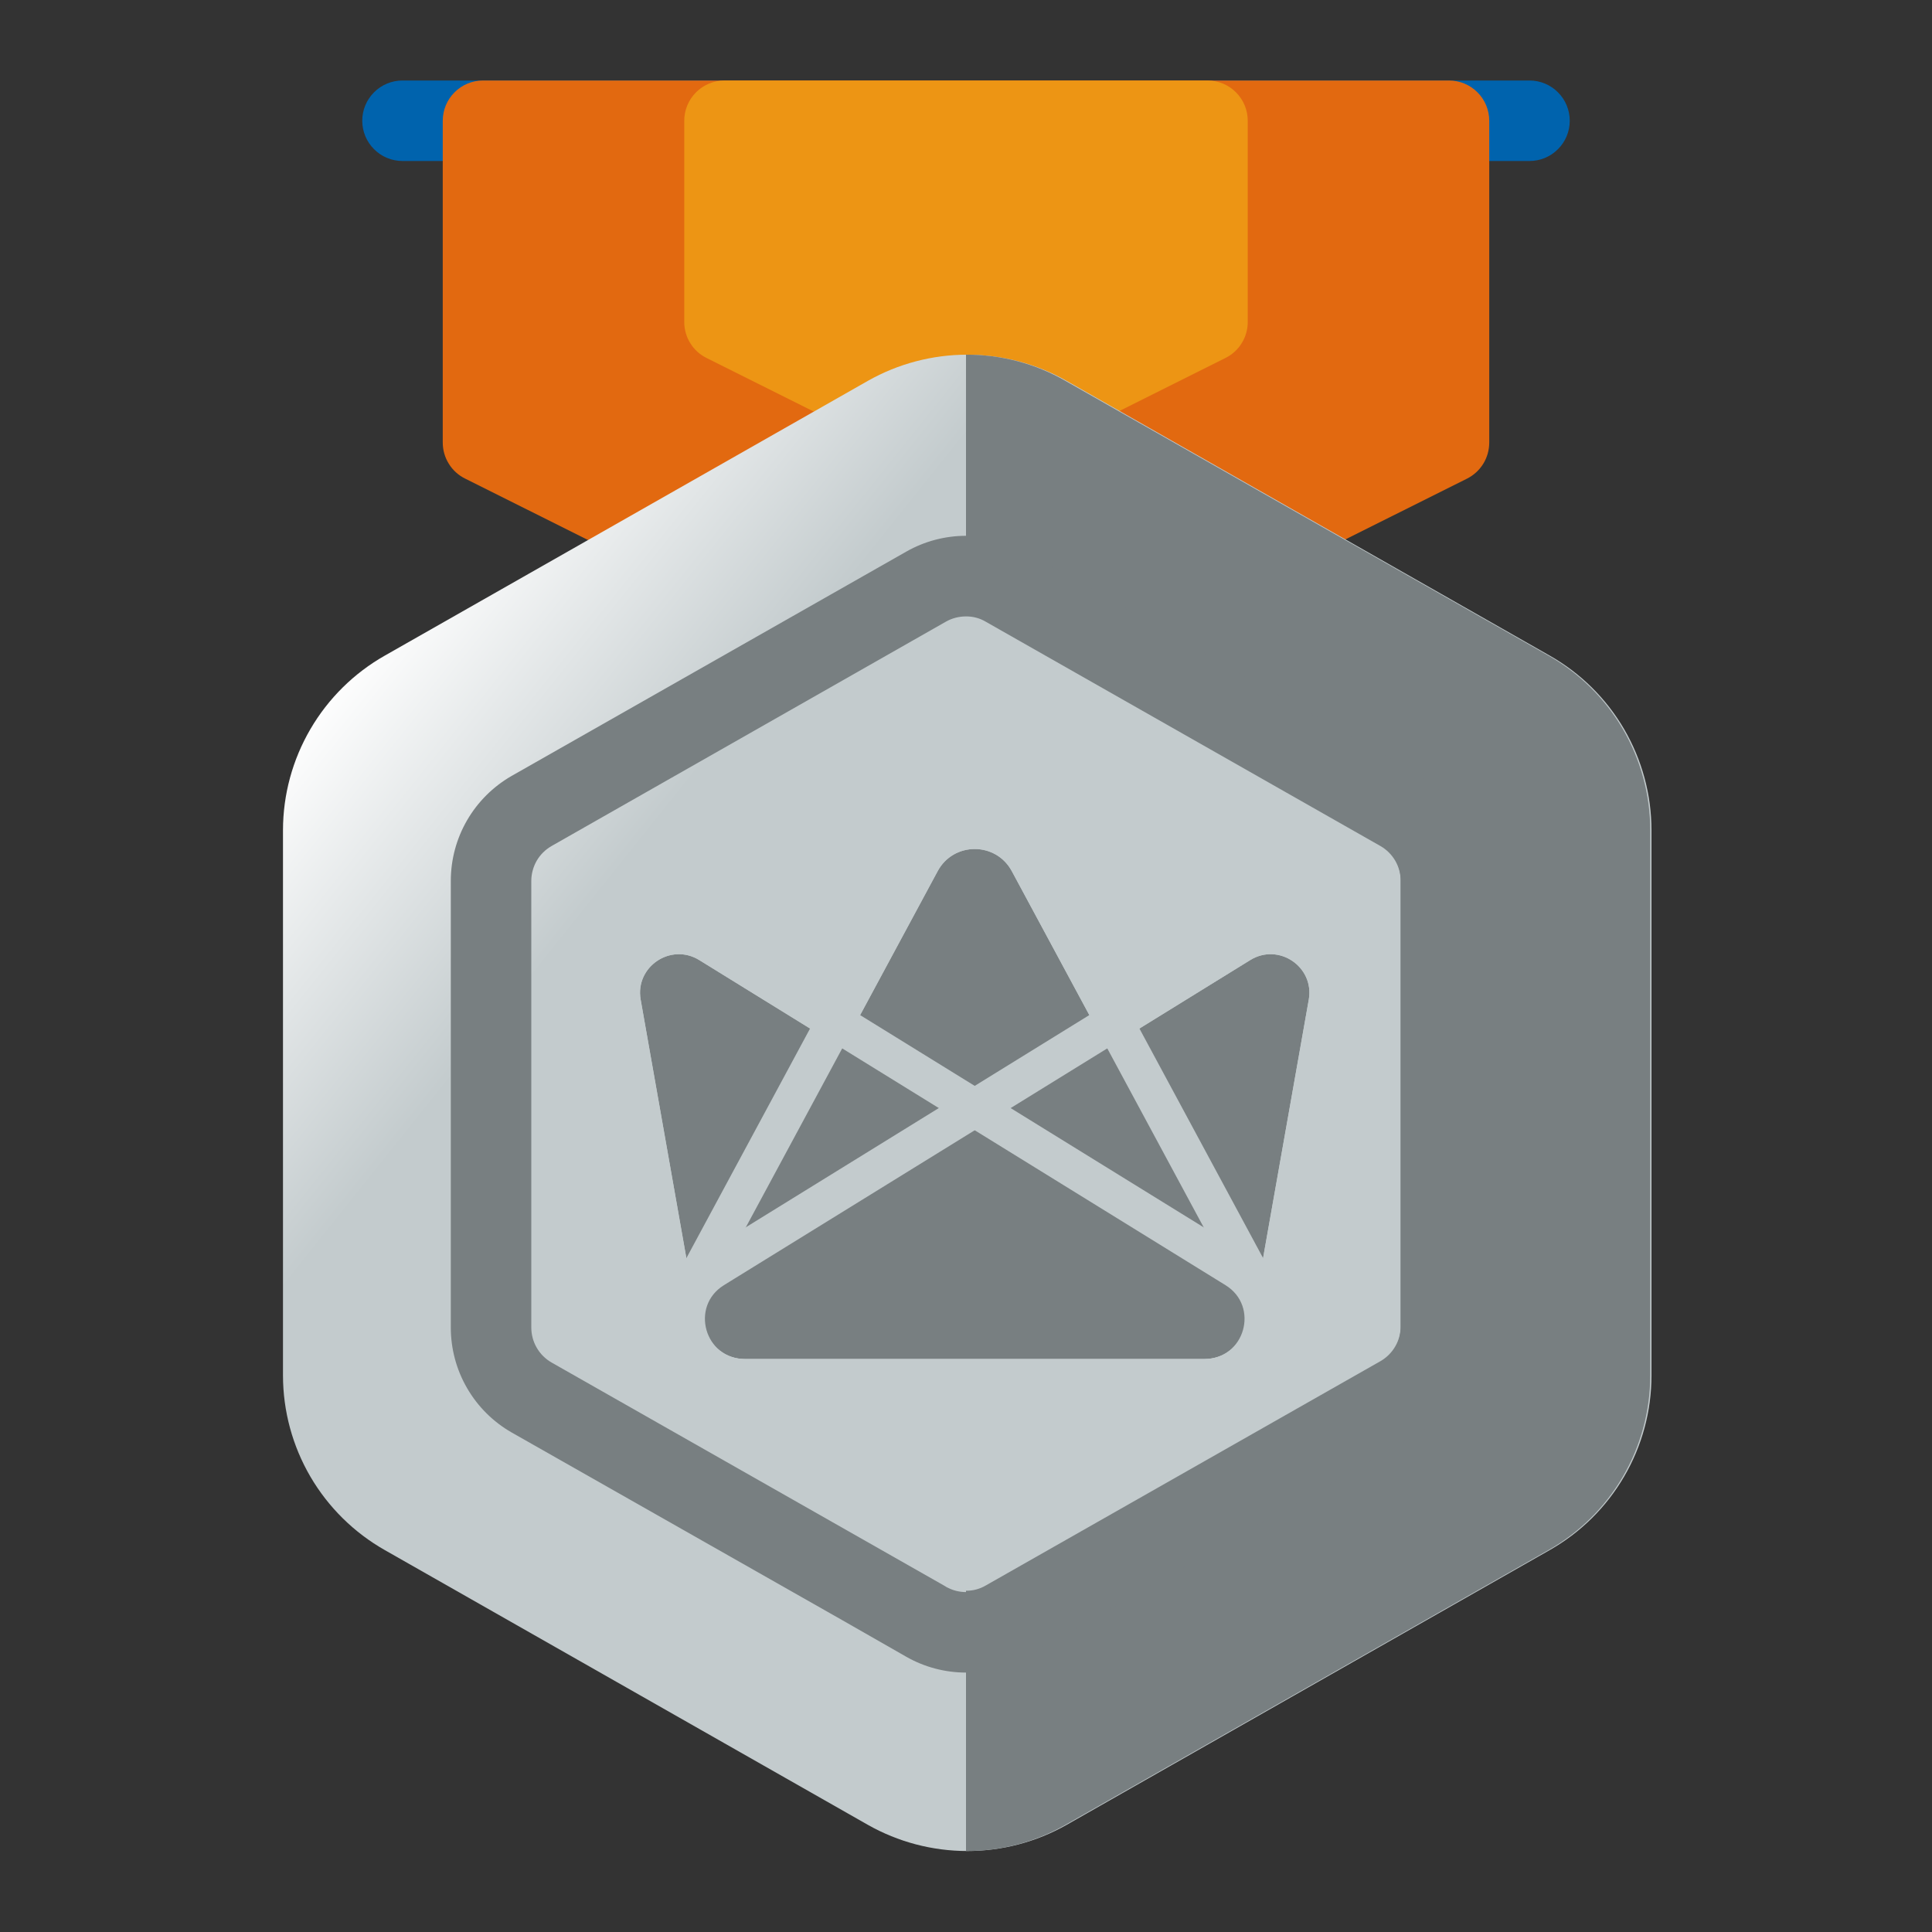
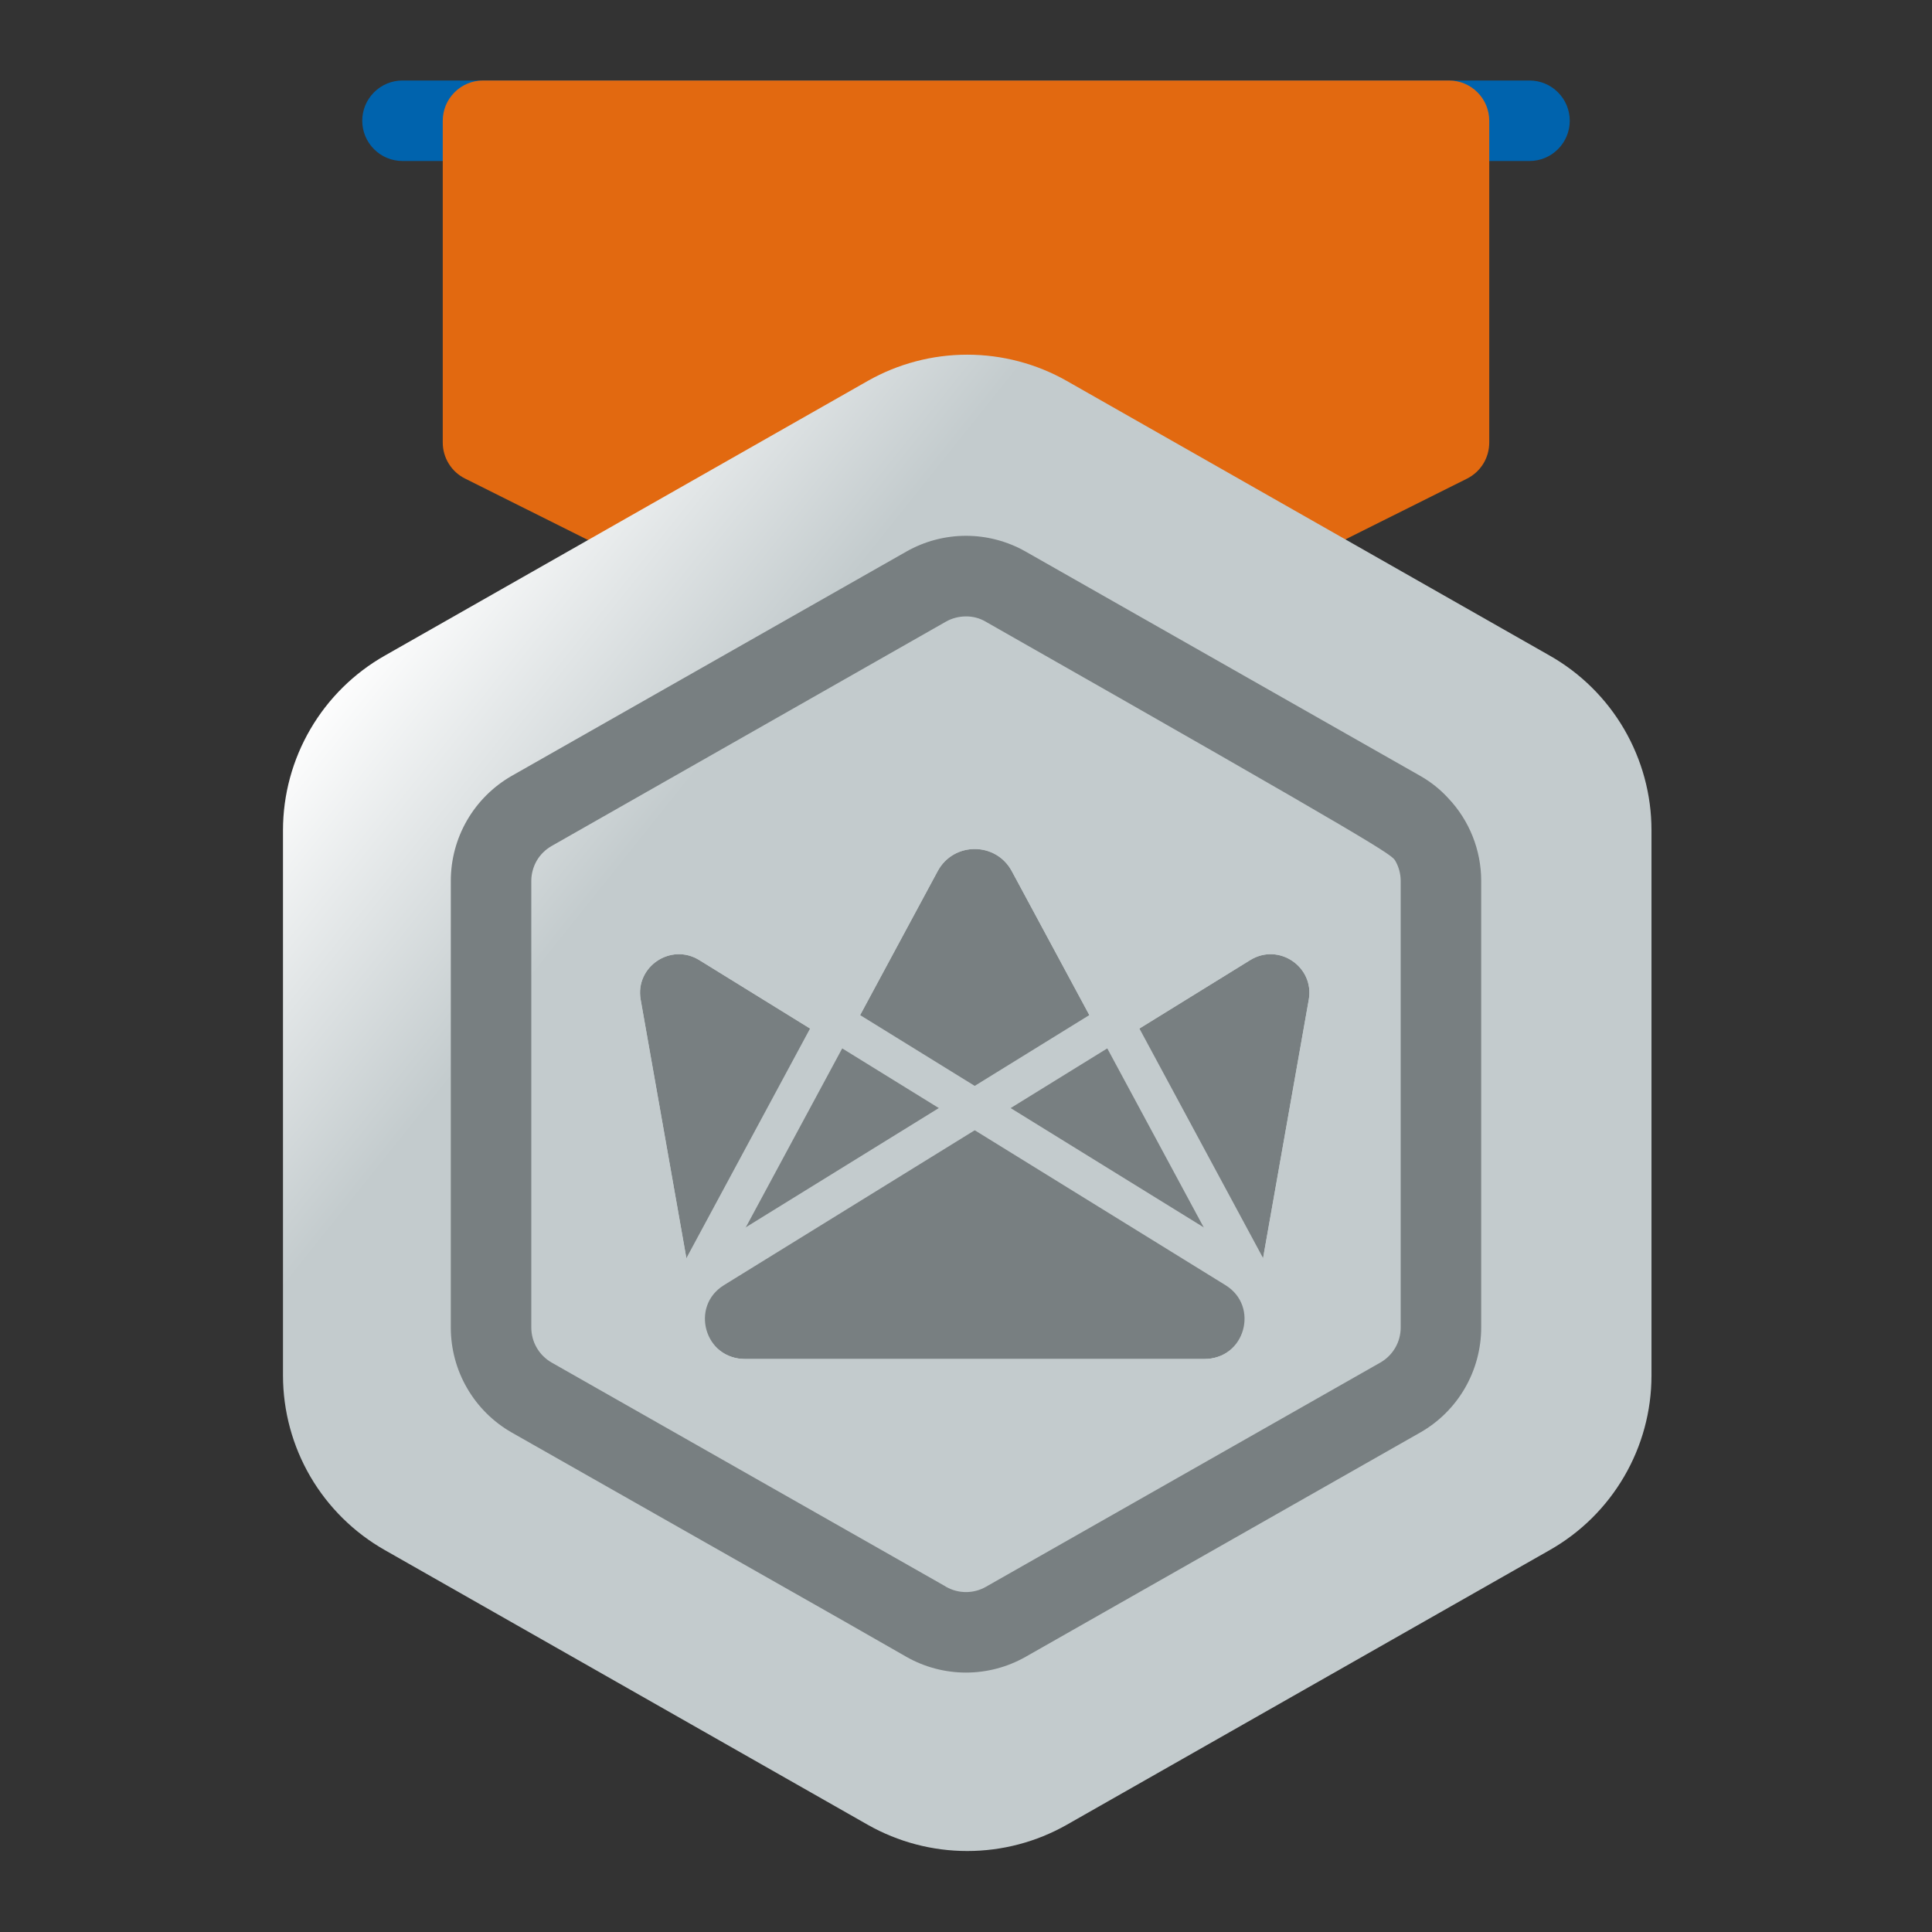
<svg xmlns="http://www.w3.org/2000/svg" width="36" height="36" viewBox="0 0 36 36" fill="none">
  <rect x="0" y="0" width="36" height="36" fill="#333333" stroke="none" />
  <g style="mix-blend-mode:multiply">
-     <path d="M21.86 24.812H14.218C13.818 24.812 13.475 24.526 13.406 24.133L12.467 18.822C12.37 18.274 12.969 17.87 13.443 18.163L22.212 23.579C22.784 23.933 22.533 24.812 21.86 24.812Z" fill="white" />
-   </g>
+     </g>
  <g style="mix-blend-mode:multiply">
    <path d="M14.207 24.812H21.848C22.248 24.812 22.591 24.526 22.661 24.132L23.599 18.822C23.696 18.274 23.098 17.87 22.624 18.163L13.855 23.579C13.283 23.933 13.534 24.812 14.207 24.812Z" fill="white" />
  </g>
  <g style="mix-blend-mode:multiply">
    <path d="M17.416 16.681L13.591 23.781C13.341 24.246 13.679 24.81 14.209 24.81H21.858C22.388 24.81 22.726 24.246 22.475 23.781L18.651 16.681C18.386 16.19 17.68 16.19 17.416 16.681Z" fill="white" />
  </g>
  <path d="M28.5 3H7.5C7.301 3 7.11 2.921 6.97 2.78C6.829 2.64 6.75 2.449 6.75 2.25C6.75 2.051 6.829 1.86 6.97 1.72C7.11 1.579 7.301 1.5 7.5 1.5H28.5C28.699 1.5 28.89 1.579 29.03 1.72C29.171 1.86 29.25 2.051 29.25 2.25C29.25 2.449 29.171 2.64 29.03 2.78C28.89 2.921 28.699 3 28.5 3Z" fill="#0063AD" />
  <path d="M27 1.5H9C8.801 1.5 8.61 1.579 8.47 1.72C8.329 1.86 8.25 2.051 8.25 2.25V8.246C8.25 8.386 8.289 8.522 8.362 8.64C8.435 8.759 8.54 8.855 8.665 8.917L12.208 10.687C12.318 10.742 12.44 10.769 12.563 10.766C12.687 10.762 12.807 10.729 12.914 10.668L16.889 8.409C17.229 8.217 17.612 8.117 18.002 8.117C18.392 8.117 18.775 8.217 19.114 8.409L23.09 10.668C23.197 10.729 23.317 10.762 23.44 10.766C23.564 10.769 23.686 10.742 23.796 10.687L27.339 8.917C27.463 8.854 27.567 8.758 27.64 8.639C27.712 8.521 27.75 8.384 27.75 8.245V2.25C27.75 2.051 27.671 1.86 27.53 1.72C27.39 1.579 27.199 1.5 27 1.5Z" fill="#E26910" />
-   <path d="M22.5 1.5H13.5C13.301 1.5 13.11 1.579 12.97 1.72C12.829 1.86 12.75 2.051 12.75 2.25V6C12.75 6.139 12.789 6.276 12.862 6.394C12.935 6.513 13.04 6.608 13.165 6.67L16.438 8.306C16.537 8.355 16.646 8.382 16.757 8.384C16.868 8.387 16.978 8.364 17.08 8.319C17.369 8.189 17.683 8.122 18 8.122C18.317 8.122 18.631 8.189 18.92 8.319C19.022 8.364 19.132 8.387 19.243 8.384C19.354 8.382 19.463 8.355 19.562 8.306L22.835 6.67C22.96 6.608 23.065 6.513 23.138 6.394C23.211 6.276 23.25 6.139 23.25 6V2.25C23.25 2.051 23.171 1.86 23.03 1.72C22.89 1.579 22.699 1.5 22.5 1.5Z" fill="#ED9514" />
  <path d="M30.773 15.468V25.632C30.773 26.293 30.597 26.943 30.263 27.514C29.93 28.085 29.451 28.558 28.876 28.884L19.876 34.003C19.311 34.323 18.673 34.491 18.023 34.491C17.374 34.491 16.736 34.323 16.171 34.003L7.171 28.884C6.596 28.558 6.117 28.085 5.783 27.514C5.45 26.943 5.274 26.293 5.273 25.632V15.468C5.274 14.807 5.45 14.158 5.784 13.586C6.117 13.015 6.596 12.542 7.171 12.216L16.171 7.097C16.736 6.777 17.374 6.609 18.023 6.609C18.673 6.609 19.311 6.777 19.876 7.097L28.876 12.216C29.451 12.542 29.93 13.015 30.263 13.586C30.596 14.158 30.773 14.807 30.773 15.468Z" fill="url(#paint0_linear_7630_67165)" />
  <path d="M22.442 25.326H13.897C13.449 25.326 13.066 25.005 12.988 24.566L11.938 18.627C11.83 18.015 12.499 17.562 13.03 17.89L22.835 23.947C23.475 24.342 23.194 25.326 22.442 25.326Z" fill="#787F81" />
  <path d="M13.883 25.326H22.428C22.876 25.326 23.259 25.005 23.337 24.565L24.387 18.627C24.495 18.015 23.826 17.562 23.296 17.89L13.49 23.947C12.851 24.342 13.131 25.326 13.883 25.326Z" fill="#787F81" />
  <path d="M17.472 16.232L13.196 24.171C12.915 24.692 13.293 25.323 13.886 25.323H22.439C23.032 25.323 23.41 24.692 23.129 24.171L18.853 16.232C18.557 15.683 17.768 15.683 17.472 16.232Z" fill="#787F81" />
  <path fill-rule="evenodd" clip-rule="evenodd" d="M22.442 26.029H13.897C13.109 26.029 12.433 25.464 12.296 24.688M12.296 24.688L11.246 18.749C11.246 18.749 11.246 18.749 11.246 18.749C11.031 17.534 12.356 16.647 13.399 17.291C13.399 17.291 13.399 17.291 13.399 17.291L23.205 23.349L22.903 23.837L23.205 23.349C24.451 24.118 23.898 26.029 22.442 26.029M13.03 17.89C12.499 17.562 11.83 18.014 11.938 18.627L12.988 24.565C13.066 25.005 13.449 25.326 13.897 25.326H22.442C23.194 25.326 23.475 24.342 22.835 23.947L13.03 17.89Z" fill="#C3CBCD" />
  <path fill-rule="evenodd" clip-rule="evenodd" d="M13.49 23.947L23.296 17.89C23.826 17.562 24.495 18.014 24.387 18.627L23.337 24.565C23.259 25.005 22.876 25.325 22.428 25.325H13.883C13.131 25.325 12.851 24.342 13.49 23.947ZM25.079 18.749L24.029 24.687C23.892 25.464 23.216 26.029 22.428 26.029H13.883C12.427 26.029 11.875 24.118 13.12 23.348L13.121 23.348L22.926 17.291C23.969 16.647 25.294 17.534 25.079 18.749C25.079 18.749 25.079 18.749 25.079 18.749Z" fill="#C3CBCD" />
  <path fill-rule="evenodd" clip-rule="evenodd" d="M16.854 15.898C17.415 14.857 18.911 14.857 19.472 15.898L19.472 15.899L23.749 23.838C23.749 23.838 23.749 23.838 23.749 23.838C24.283 24.829 23.561 26.026 22.439 26.026H13.886C12.764 26.026 12.043 24.829 12.577 23.838L13.196 24.171C12.915 24.692 13.293 25.323 13.886 25.323H22.439C23.032 25.323 23.41 24.692 23.13 24.171L18.853 16.232C18.557 15.683 17.768 15.683 17.473 16.232L13.196 24.171L12.577 23.838L16.854 15.898Z" fill="#C3CBCD" />
-   <path d="M30.75 15.468V25.632C30.749 26.293 30.573 26.943 30.24 27.514C29.907 28.085 29.428 28.558 28.852 28.884L19.852 34.003C19.288 34.325 18.65 34.494 18 34.491V29.641C18.129 29.643 18.256 29.609 18.367 29.544L25.725 25.362C25.839 25.296 25.934 25.201 26 25.086C26.066 24.972 26.1 24.842 26.1 24.71V16.39C26.1 16.259 26.065 16.129 26 16.015C25.934 15.901 25.839 15.806 25.725 15.741L18.367 11.559C18.256 11.493 18.129 11.46 18 11.461V6.609C18.65 6.606 19.289 6.774 19.852 7.097L28.852 12.216C29.428 12.542 29.907 13.015 30.24 13.586C30.573 14.158 30.749 14.807 30.75 15.468Z" fill="#787F81" />
-   <path d="M26.985 14.872C26.835 14.708 26.66 14.569 26.467 14.459L19.11 10.277C18.771 10.085 18.389 9.984 18 9.984C17.611 9.984 17.228 10.085 16.89 10.277L9.532 14.459C9.188 14.657 8.902 14.942 8.703 15.285C8.504 15.629 8.4 16.018 8.4 16.415V24.735C8.4 25.132 8.504 25.522 8.703 25.865C8.902 26.209 9.188 26.494 9.532 26.691L15.697 30.191L16.89 30.873C17.228 31.065 17.611 31.166 18 31.166C18.389 31.166 18.771 31.065 19.11 30.873L26.467 26.691C26.812 26.494 27.098 26.209 27.297 25.865C27.495 25.522 27.6 25.132 27.6 24.735V16.415C27.6 15.841 27.38 15.288 26.985 14.872ZM26.1 24.735C26.1 24.867 26.066 24.997 26 25.111C25.934 25.226 25.839 25.321 25.725 25.387L18.367 29.57C18.255 29.633 18.129 29.666 18 29.666C17.871 29.666 17.745 29.633 17.632 29.57L17.595 29.547L10.275 25.387C10.161 25.321 10.066 25.226 10 25.111C9.934 24.997 9.9 24.867 9.9 24.735V16.415C9.9 16.284 9.935 16.154 10 16.04C10.066 15.926 10.161 15.832 10.275 15.766L17.625 11.584C17.739 11.519 17.869 11.486 18 11.486C18.129 11.485 18.256 11.518 18.367 11.584L25.725 15.766C25.839 15.832 25.934 15.927 26 16.041C26.066 16.156 26.1 16.285 26.1 16.418V24.735Z" fill="#787F81" />
+   <path d="M26.985 14.872C26.835 14.708 26.66 14.569 26.467 14.459L19.11 10.277C18.771 10.085 18.389 9.984 18 9.984C17.611 9.984 17.228 10.085 16.89 10.277L9.532 14.459C9.188 14.657 8.902 14.942 8.703 15.285C8.504 15.629 8.4 16.018 8.4 16.415V24.735C8.4 25.132 8.504 25.522 8.703 25.865C8.902 26.209 9.188 26.494 9.532 26.691L15.697 30.191L16.89 30.873C17.228 31.065 17.611 31.166 18 31.166C18.389 31.166 18.771 31.065 19.11 30.873L26.467 26.691C26.812 26.494 27.098 26.209 27.297 25.865C27.495 25.522 27.6 25.132 27.6 24.735V16.415C27.6 15.841 27.38 15.288 26.985 14.872ZM26.1 24.735C26.1 24.867 26.066 24.997 26 25.111C25.934 25.226 25.839 25.321 25.725 25.387L18.367 29.57C18.255 29.633 18.129 29.666 18 29.666C17.871 29.666 17.745 29.633 17.632 29.57L17.595 29.547L10.275 25.387C10.161 25.321 10.066 25.226 10 25.111C9.934 24.997 9.9 24.867 9.9 24.735V16.415C9.9 16.284 9.935 16.154 10 16.04C10.066 15.926 10.161 15.832 10.275 15.766L17.625 11.584C17.739 11.519 17.869 11.486 18 11.486C18.129 11.485 18.256 11.518 18.367 11.584C25.839 15.832 25.934 15.927 26 16.041C26.066 16.156 26.1 16.285 26.1 16.418V24.735Z" fill="#787F81" />
  <defs>
    <linearGradient id="paint0_linear_7630_67165" x1="10.5" y1="17.5" x2="5.5" y2="13.5" gradientUnits="userSpaceOnUse">
      <stop stop-color="#C3CBCD" />
      <stop offset="1" stop-color="white" />
    </linearGradient>
  </defs>
</svg>